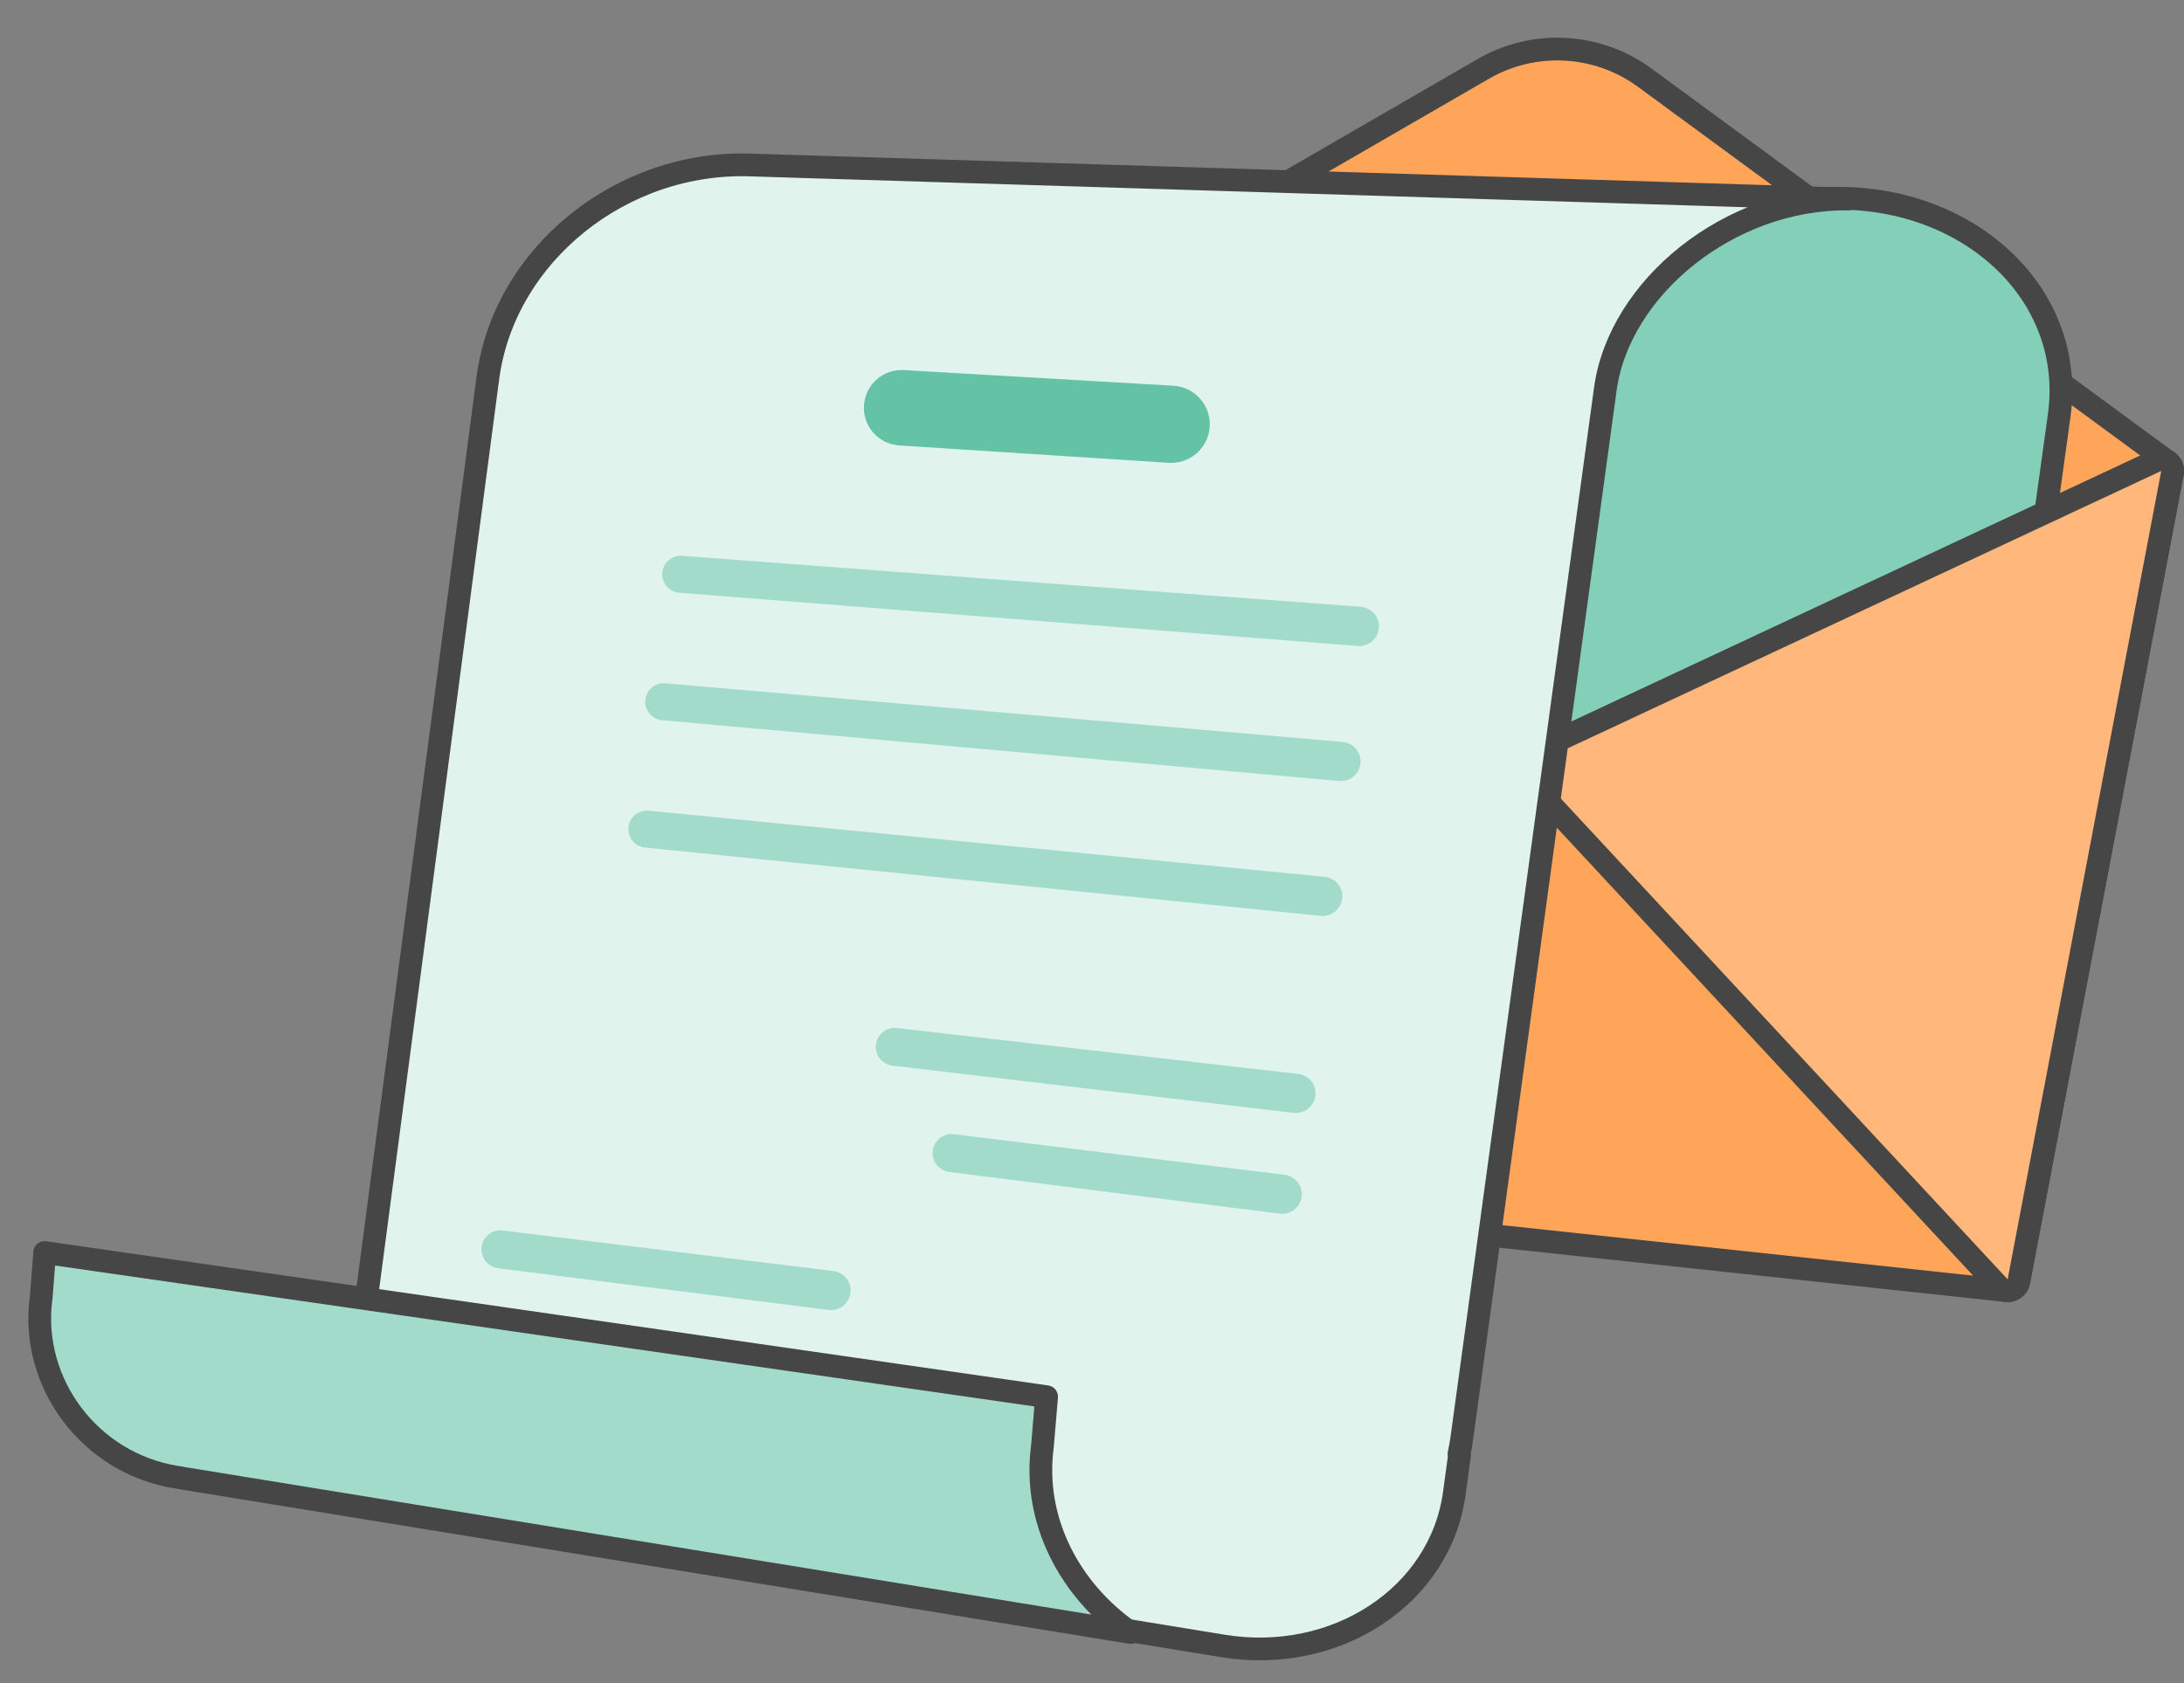
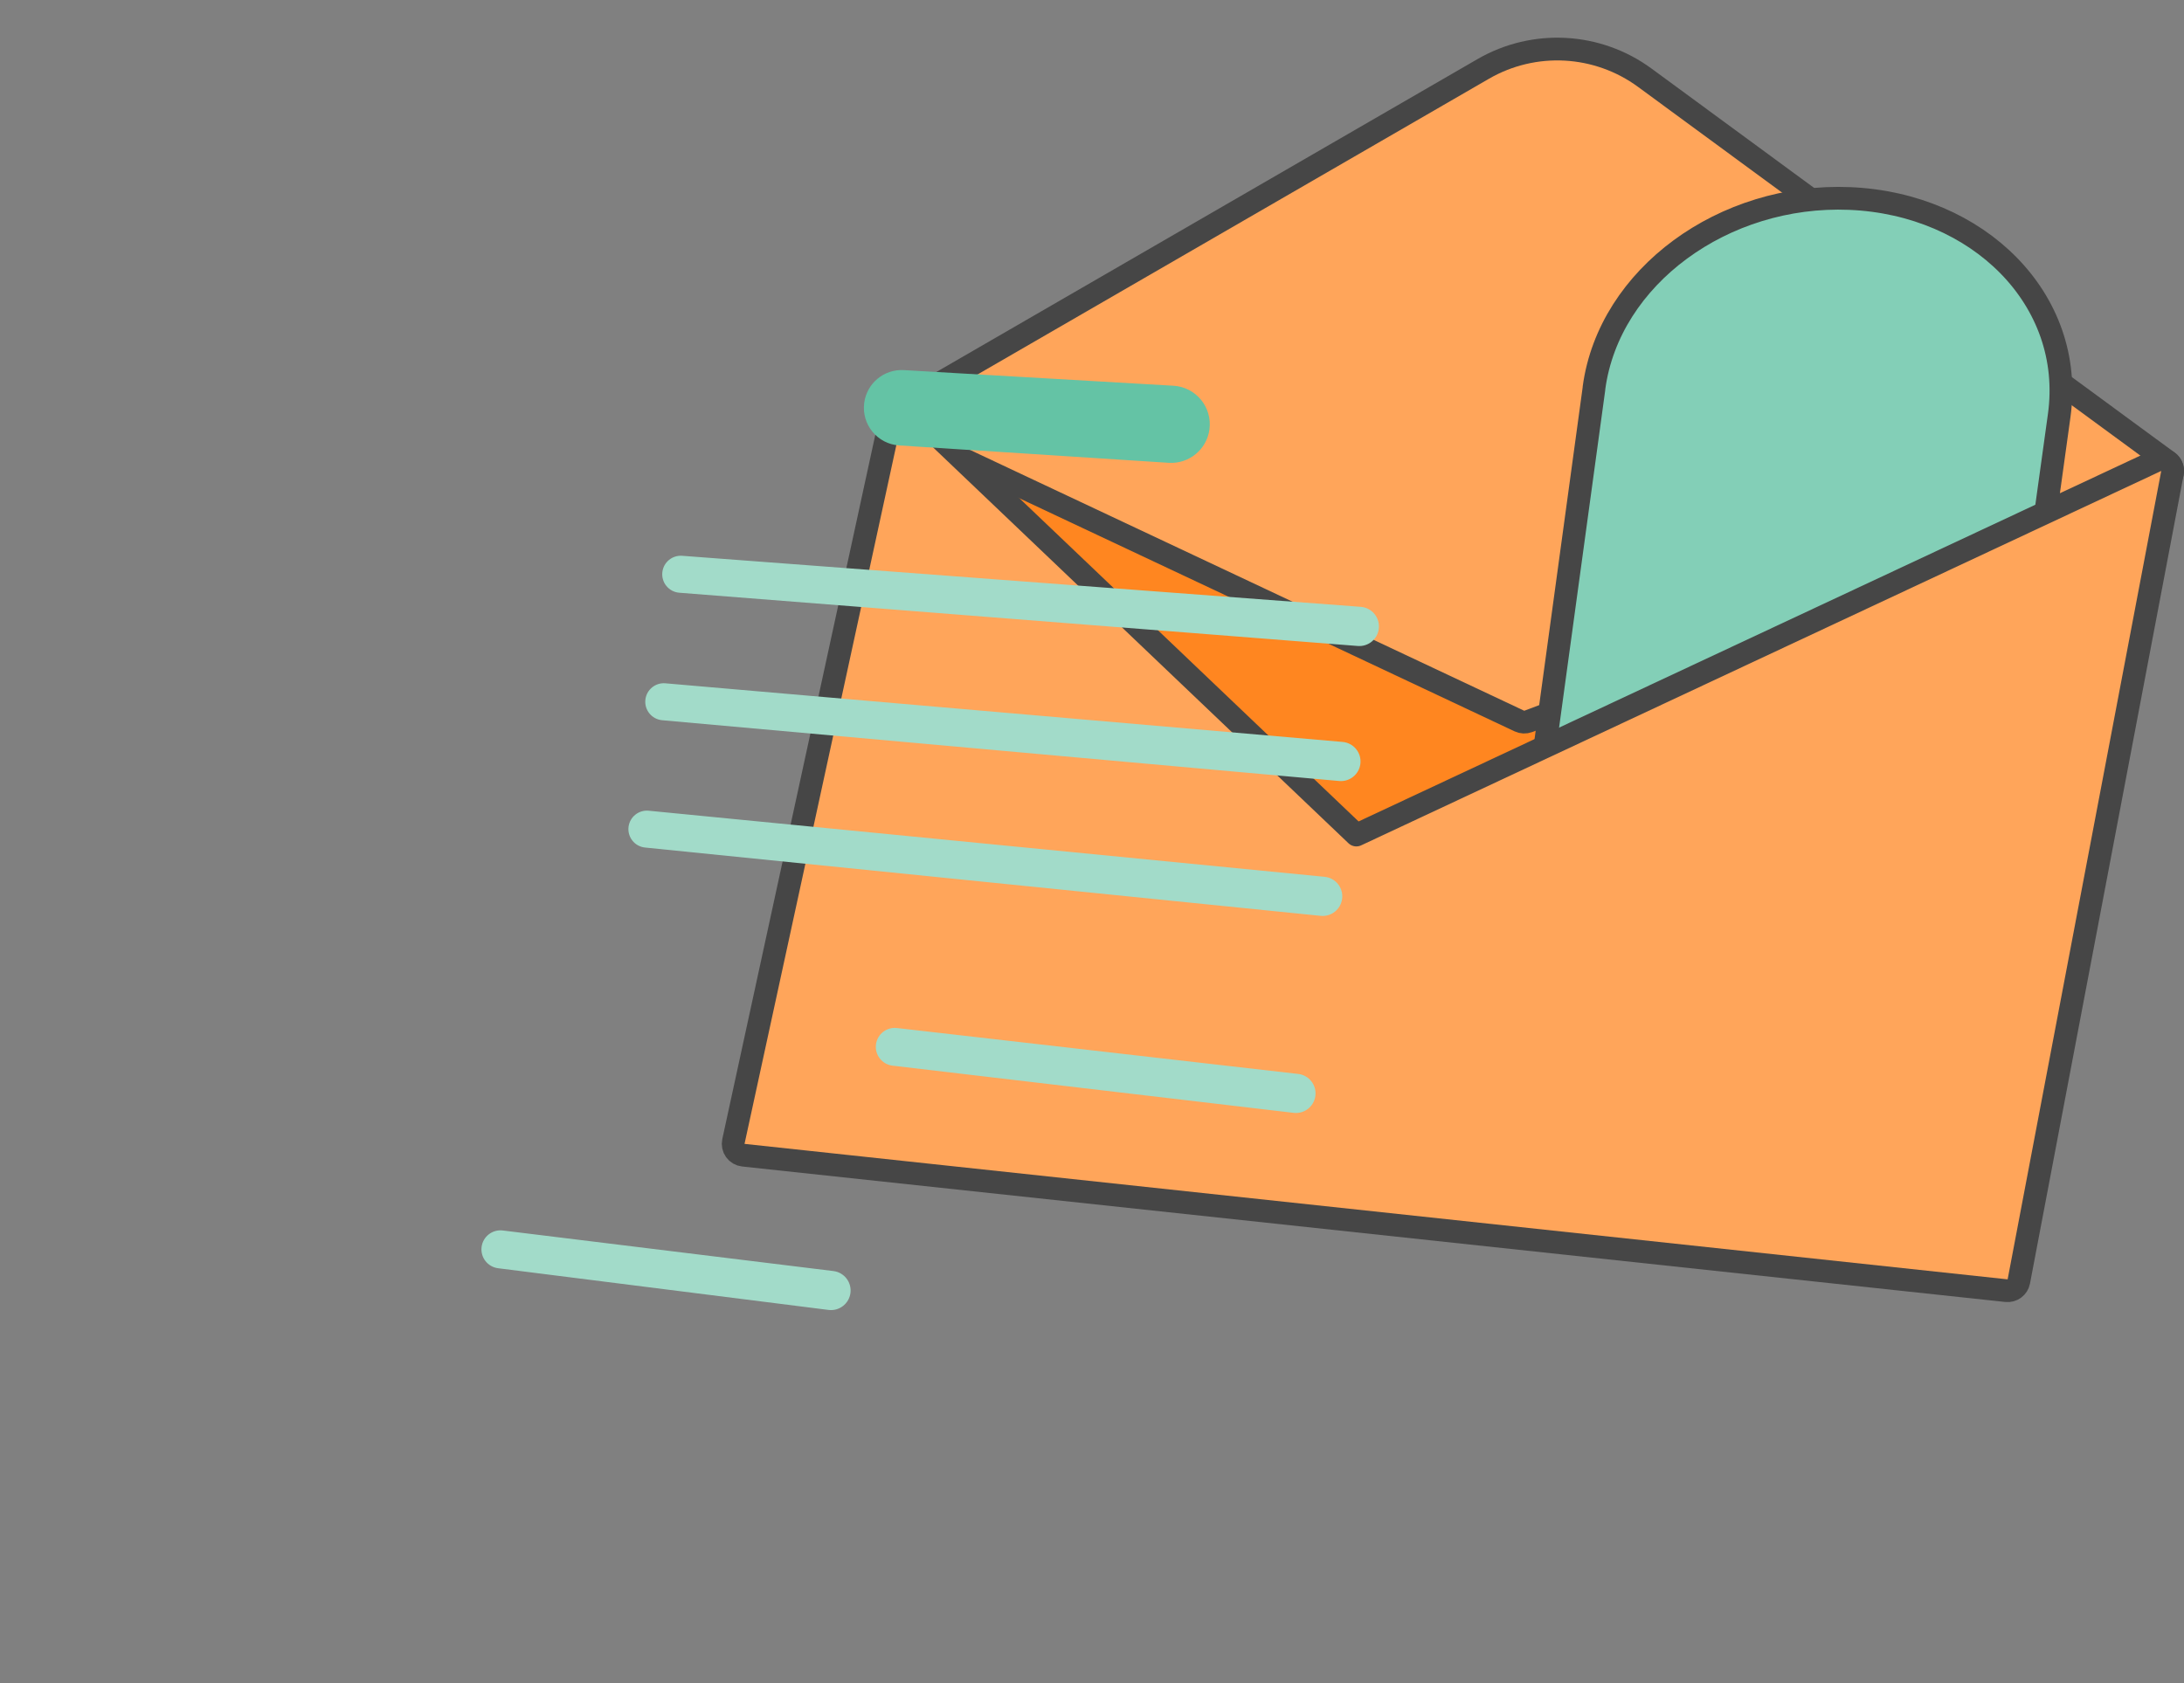
<svg xmlns="http://www.w3.org/2000/svg" width="192" height="148" viewBox="0 0 192 148" fill="none">
  <rect x="0" y="0" width="192" height="148" fill="#808080" stroke="none" />
  <path d="M190 41.411L176.495 112.499L65.454 100.586L79.318 36.757H126L190 41.411Z" fill="#FF8620" />
  <path d="M190.592 40.604C190.888 40.821 191.041 41.183 190.991 41.546C190.941 41.91 190.696 42.217 190.352 42.346L134.352 63.436C134.099 63.531 133.819 63.52 133.574 63.405L78.892 37.661C78.555 37.503 78.334 37.17 78.319 36.799C78.303 36.427 78.495 36.077 78.817 35.891L130.395 6.06C134.863 3.476 140.436 3.78 144.597 6.835L190.592 40.604Z" fill="#FFA55A" stroke="#464646" stroke-width="2" stroke-linejoin="round" />
  <path d="M140.125 34.199C140.126 34.161 140.129 34.122 140.134 34.084C141.466 24.329 151.529 16.997 162.6 17.454C173.91 17.919 182.439 26.345 181.028 36.54L181.028 36.541L175.846 73.94C175.773 74.469 175.298 74.847 174.766 74.799L136.104 71.325C135.832 71.301 135.582 71.166 135.411 70.953C135.241 70.739 135.166 70.465 135.203 70.194L140.125 34.199Z" fill="#83CFB7" stroke="#464646" stroke-width="2" stroke-linejoin="round" />
  <path d="M189.576 40.505C189.916 40.346 190.317 40.39 190.613 40.621C190.91 40.851 191.053 41.228 190.982 41.597L177.478 112.685C177.381 113.197 176.907 113.549 176.389 113.493L65.347 101.581C65.065 101.55 64.809 101.402 64.642 101.171C64.477 100.941 64.416 100.651 64.476 100.374L78.34 36.545C78.417 36.191 78.679 35.907 79.024 35.801C79.37 35.695 79.746 35.783 80.008 36.033L119.24 73.429L189.576 40.505Z" fill="#FFA55A" stroke="#464646" stroke-width="2" stroke-linejoin="round" />
-   <path d="M189.577 40.504C189.917 40.345 190.317 40.39 190.614 40.62C190.91 40.851 191.053 41.228 190.982 41.597L177.478 112.685C177.407 113.055 177.135 113.355 176.772 113.459C176.41 113.564 176.019 113.455 175.763 113.179L133.804 68.019C133.587 67.785 133.494 67.461 133.555 67.147C133.616 66.833 133.824 66.568 134.113 66.432L189.577 40.504Z" fill="#FFB77B" stroke="#464646" stroke-width="2" stroke-linejoin="round" />
-   <path d="M32.234 114.046L37.64 73.058L42.89 33.23C44.314 22.43 54.624 14.045 66.148 14.513L162.5 17.5C152.088 17.365 142.347 25.265 141.126 34.22L140.4 39.538L136.615 67.224L136.188 70.331L134.472 82.888L128.516 126.433C128.449 126.922 128.36 127.396 128.259 127.871H128.32L127.852 131.318C126.617 140.36 117.433 146.351 107.517 144.736L102.24 143.874L15.311 129.723L32.241 114.046H32.234Z" fill="#E0F3ED" stroke="#464646" stroke-width="2" stroke-linejoin="round" />
-   <path d="M3.619 114.117C3.614 114.172 3.606 114.227 3.593 114.279C2.692 121.685 7.929 128.658 15.474 129.89L15.477 129.89C15.602 129.911 15.727 129.927 15.868 129.946L15.923 129.953C15.989 129.962 16.053 129.977 16.114 129.997L99.37 143.546C93.974 139.796 90.782 133.633 91.642 127.18L92.009 122.819L32.582 114.264L32.581 114.264L3.929 110.142L3.619 114.117Z" fill="#A2DBC9" stroke="#464646" stroke-width="2" stroke-linejoin="round" />
  <path d="M75.976 35.417C76.206 33.697 77.724 32.445 79.457 32.545L103.156 33.919C105.129 34.033 106.588 35.802 106.325 37.761C106.088 39.529 104.522 40.812 102.741 40.697L79.051 39.17C77.132 39.046 75.72 37.322 75.976 35.417Z" fill="#64C3A5" />
  <path d="M58.232 50.284C58.345 49.428 59.107 48.809 59.969 48.873L119.628 53.362C120.618 53.437 121.342 54.329 121.209 55.314C121.087 56.222 120.277 56.876 119.364 56.804L59.719 52.121C58.788 52.048 58.109 51.209 58.232 50.284Z" fill="#A2DBC9" />
  <path d="M56.741 61.495C56.855 60.632 57.629 60.01 58.497 60.086L118.031 65.242C119.013 65.327 119.724 66.217 119.591 67.193C119.466 68.106 118.646 68.76 117.728 68.677L58.211 63.332C57.288 63.249 56.62 62.414 56.741 61.495Z" fill="#A2DBC9" />
  <path d="M77.01 91.833C77.13 90.933 77.948 90.296 78.85 90.399L114.126 94.436C115.085 94.546 115.767 95.423 115.636 96.38C115.509 97.31 114.661 97.967 113.728 97.858L78.466 93.708C77.542 93.599 76.886 92.755 77.01 91.833Z" fill="#A2DBC9" />
-   <path d="M82.003 101.175C82.124 100.266 82.955 99.624 83.865 99.736L112.931 103.304C113.884 103.421 114.557 104.295 114.427 105.247C114.299 106.182 113.442 106.84 112.505 106.722L83.452 103.056C82.531 102.939 81.881 102.095 82.003 101.175Z" fill="#A2DBC9" />
  <path d="M42.339 109.641C42.46 108.732 43.291 108.09 44.201 108.202L73.266 111.769C74.22 111.886 74.893 112.761 74.763 113.713C74.635 114.648 73.778 115.306 72.841 115.188L43.788 111.521C42.867 111.405 42.217 110.561 42.339 109.641Z" fill="#A2DBC9" />
  <path d="M55.258 72.695C55.373 71.826 56.157 71.204 57.03 71.29L116.447 77.102C117.419 77.197 118.118 78.08 117.988 79.048C117.864 79.97 117.031 80.628 116.105 80.534L56.708 74.528C55.794 74.436 55.138 73.606 55.258 72.695Z" fill="#A2DBC9" />
</svg>